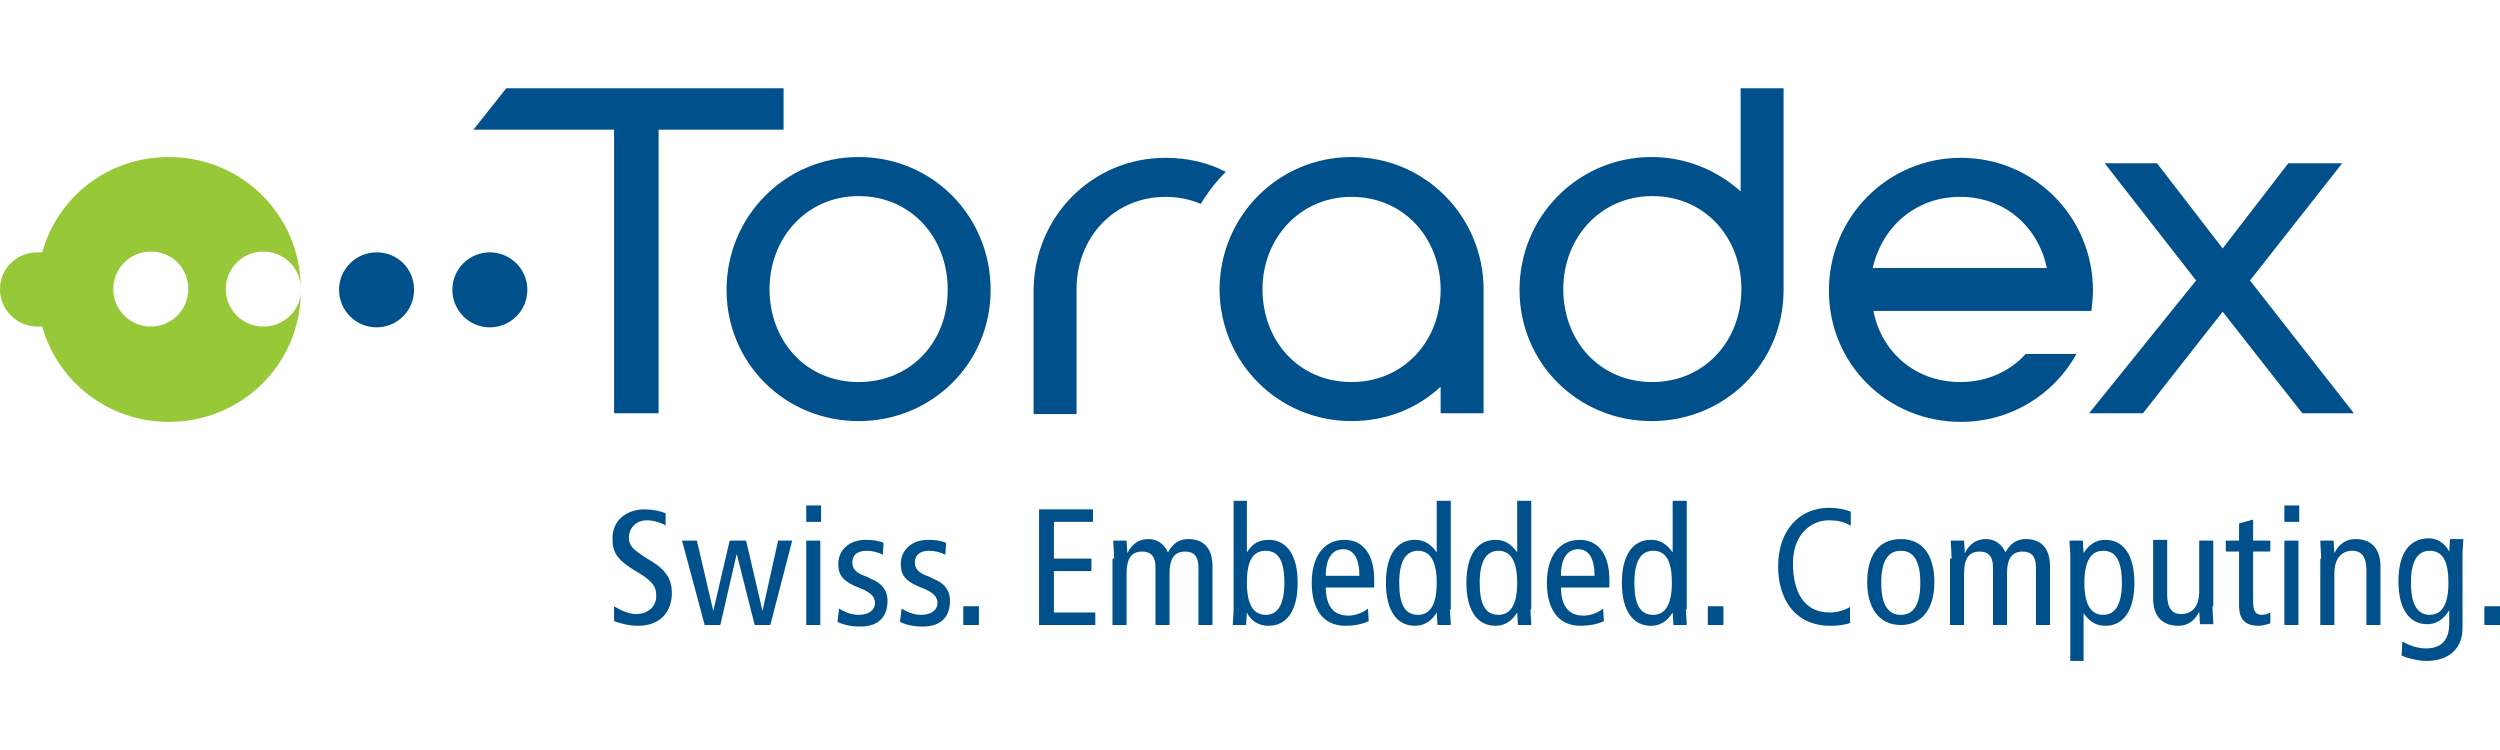
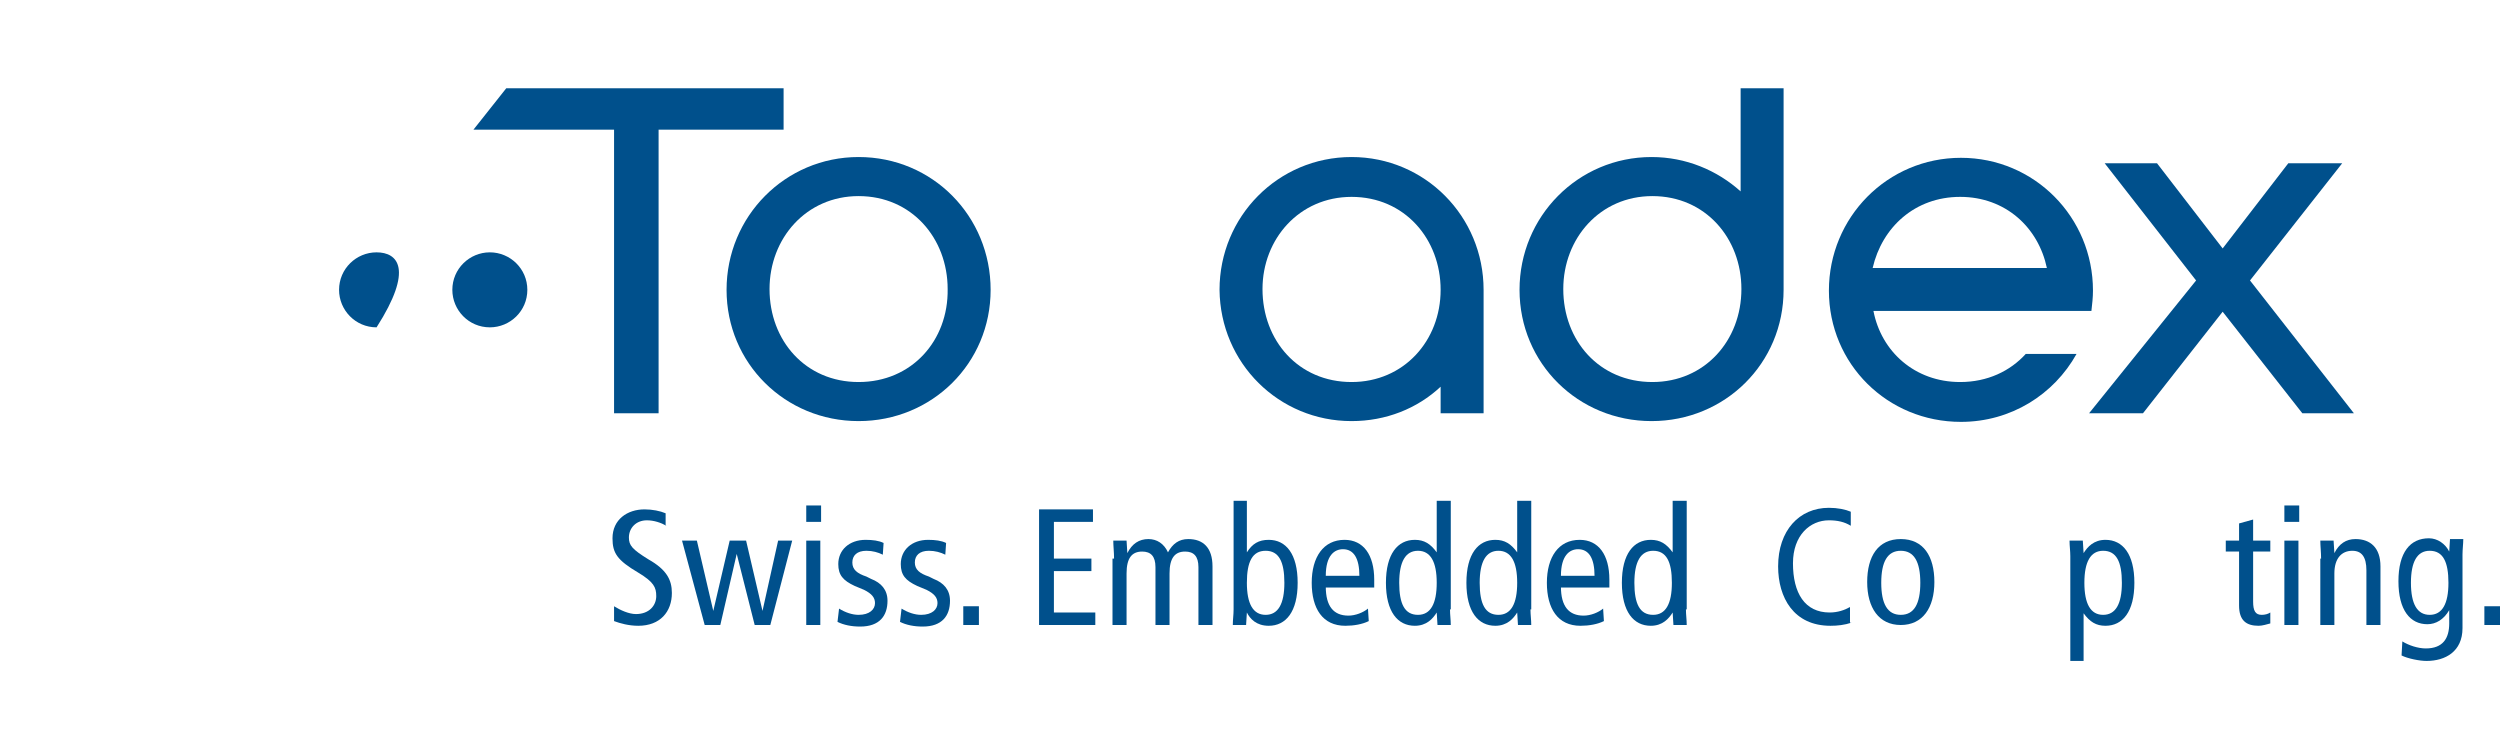
<svg xmlns="http://www.w3.org/2000/svg" id="Layer_1" style="enable-background:new 0 0 320 96;" version="1.1" viewBox="0 0 320 96" x="0px" xml:space="preserve" y="0px">
  <style type="text/css">
	.st0{fill-rule:evenodd;clip-rule:evenodd;fill:#96C837;}
	.st1{fill:#00508C;}
</style>
  <g id="Logo_-_Blue_1_">
    <g id="XMLID_1_">
      <g id="XMLID_135_">
-         <path class="st0" d="M33.7,41.8c-2.6,0-4.8-2.1-4.8-4.8c0-2.6,2.1-4.8,4.8-4.8c2.5,0,4.6,1.9,4.8,4.4     c-0.2-9.2-7.6-16.5-16.9-16.5c-7.8,0-14.2,5.1-16.2,12.2c-0.2,0-0.4,0-0.6,0C2.1,32.3,0,34.4,0,37c0,2.6,2.1,4.8,4.8,4.8     c0.2,0,0.4,0,0.6,0c2,7.1,8.5,12.2,16.2,12.2c9.3,0,16.8-7.3,16.9-16.6C38.4,39.8,36.3,41.8,33.7,41.8z M19.3,41.8     c-2.6,0-4.8-2.1-4.8-4.8c0-2.6,2.1-4.8,4.8-4.8s4.8,2.1,4.8,4.8C24.1,39.7,21.9,41.8,19.3,41.8z" id="XMLID_136_" />
-       </g>
+         </g>
      <g id="XMLID_133_">
-         <path class="st1" d="M48.2,32.3c-2.6,0-4.8,2.1-4.8,4.8c0,2.6,2.1,4.8,4.8,4.8c2.6,0,4.8-2.1,4.8-4.8     C53,34.4,50.9,32.3,48.2,32.3z" id="XMLID_134_" />
+         <path class="st1" d="M48.2,32.3c-2.6,0-4.8,2.1-4.8,4.8c0,2.6,2.1,4.8,4.8,4.8C53,34.4,50.9,32.3,48.2,32.3z" id="XMLID_134_" />
      </g>
      <g id="XMLID_131_">
        <path class="st1" d="M62.7,32.3c-2.6,0-4.8,2.1-4.8,4.8c0,2.6,2.1,4.8,4.8,4.8c2.6,0,4.8-2.1,4.8-4.8     C67.5,34.4,65.3,32.3,62.7,32.3z" id="XMLID_132_" />
      </g>
      <g id="XMLID_108_">
        <g id="XMLID_129_">
          <polygon class="st1" id="XMLID_130_" points="78.6,52.9 84.3,52.9 84.3,16.6 100.3,16.6 100.3,11.3 64.8,11.3 60.6,16.6       78.6,16.6     " />
        </g>
        <g id="XMLID_125_">
          <path class="st1" d="M109.9,20.1c-9.4,0-16.9,7.6-16.9,17c0,9.4,7.5,16.8,16.9,16.8c9.4,0,16.9-7.4,16.9-16.8      C126.8,27.7,119.4,20.1,109.9,20.1z M109.9,48.9c-6.8,0-11.4-5.3-11.4-11.9c0-6.5,4.7-11.9,11.4-11.9c6.8,0,11.4,5.4,11.4,11.9      C121.4,43.6,116.7,48.9,109.9,48.9z" id="XMLID_126_" />
        </g>
        <g id="XMLID_123_">
          <polygon class="st1" id="XMLID_124_" points="288,35.9 299.8,20.9 292.9,20.9 284.5,31.8 276.1,20.9 269.4,20.9 281.1,35.9       267.4,52.9 274.3,52.9 284.5,39.9 294.7,52.9 301.3,52.9     " />
        </g>
        <g id="XMLID_121_">
-           <path class="st1" d="M153.7,26.1c0.9-1.5,2-2.9,3.2-4.1c-2.3-1.2-4.9-1.8-7.7-1.8c-9.4,0-16.8,7.5-16.9,16.9      l0,15.9h5.5V37c0-6.5,4.7-11.8,11.4-11.8C150.8,25.2,152.3,25.5,153.7,26.1z" id="XMLID_122_" />
-         </g>
+           </g>
        <g id="XMLID_117_">
          <path class="st1" d="M173,53.9c4.4,0,8.4-1.6,11.4-4.4v3.4h5.5V37.1c0-9.4-7.5-17-16.9-17      c-9.4,0-16.9,7.6-16.9,17C156.2,46.5,163.7,53.9,173,53.9z M173,25.2c6.8,0,11.4,5.4,11.4,11.9c0,6.5-4.7,11.8-11.4,11.8      c-6.8,0-11.4-5.3-11.4-11.9C161.6,30.6,166.3,25.2,173,25.2z" id="XMLID_118_" />
        </g>
        <g id="XMLID_113_">
          <path class="st1" d="M228.3,36.9V11.3h-5.5v13.2c-3-2.7-7-4.4-11.4-4.4c-9.4,0-16.9,7.6-16.9,17      c0,9.4,7.5,16.8,16.9,16.8c9.4,0,16.9-7.4,16.9-16.8L228.3,36.9z M211.5,48.9c-6.8,0-11.4-5.3-11.4-11.9      c0-6.5,4.7-11.9,11.4-11.9c6.8,0,11.4,5.4,11.4,11.9C222.9,43.6,218.2,48.9,211.5,48.9z" id="XMLID_114_" />
        </g>
        <g id="XMLID_109_">
          <path class="st1" d="M259.3,45.3c-2,2.2-4.9,3.6-8.4,3.6c-5.8,0-10.1-3.9-11.1-9.1h27.4h0.2h0.3      c0.1-0.9,0.2-1.7,0.2-2.6c0-9.4-7.5-17-16.9-17c-9.4,0-16.9,7.6-16.9,17c0,9.4,7.5,16.8,16.9,16.8c6.4,0,11.9-3.5,14.8-8.7      H259.3z M250.9,25.2c5.8,0,10,3.9,11.1,9.1h-22.3C240.9,29.1,245.1,25.2,250.9,25.2z" id="XMLID_110_" />
        </g>
      </g>
      <g id="XMLID_2_">
        <path class="st1" d="M85.3,67.3c-0.7-0.4-1.6-0.7-2.5-0.7c-1.4,0-2.3,1-2.3,2.2c0,1,0.4,1.5,2.5,2.8     c2.3,1.3,3,2.6,3,4.3c0,2.4-1.5,4.2-4.3,4.2c-1.2,0-2.3-0.3-3.1-0.6v-1.9c0.8,0.5,1.9,1,2.8,1c1.7,0,2.6-1.1,2.6-2.3     c0-1.1-0.3-1.8-2.3-3c-2.7-1.6-3.3-2.5-3.3-4.4c0-2.4,1.9-3.7,4.1-3.7c1,0,2,0.2,2.7,0.5V67.3z" id="XMLID_106_" />
        <path class="st1" d="M98.6,80h-2l-2.3-9.1h0L92.2,80h-2l-2.9-10.8h1.9l2.1,9h0l2.1-9h2.1l2.1,9h0l2-9h1.8     L98.6,80z" id="XMLID_104_" />
        <path class="st1" d="M105.1,64.7v2.1h-1.9v-2.1H105.1z M103.2,69.2h1.8V80h-1.8V69.2z" id="XMLID_101_" />
        <path class="st1" d="M107.4,77.9c0.8,0.5,1.7,0.8,2.5,0.8c1.4,0,2.1-0.7,2.1-1.5c0-0.7-0.4-1.2-1.4-1.7l-1.2-0.5     c-1.5-0.7-2.1-1.4-2.1-2.8c0-1.8,1.4-3.1,3.5-3.1c0.9,0,1.7,0.1,2.3,0.4l-0.1,1.5c-0.6-0.3-1.3-0.5-2.1-0.5     c-1.2,0-1.8,0.6-1.8,1.5c0,0.9,0.6,1.4,1.8,1.8l0.6,0.3c1.3,0.5,2.1,1.4,2.1,2.8c0,1.9-1,3.3-3.5,3.3c-1.1,0-2.1-0.2-2.9-0.6     L107.4,77.9z" id="XMLID_99_" />
        <path class="st1" d="M115.4,77.9c0.8,0.5,1.7,0.8,2.5,0.8c1.4,0,2.1-0.7,2.1-1.5c0-0.7-0.4-1.2-1.4-1.7l-1.2-0.5     c-1.5-0.7-2.1-1.4-2.1-2.8c0-1.8,1.4-3.1,3.5-3.1c0.9,0,1.7,0.1,2.3,0.4l-0.1,1.5c-0.6-0.3-1.3-0.5-2.1-0.5     c-1.2,0-1.8,0.6-1.8,1.5c0,0.9,0.6,1.4,1.8,1.8l0.6,0.3c1.3,0.5,2.1,1.4,2.1,2.8c0,1.9-1,3.3-3.5,3.3c-1.1,0-2.1-0.2-2.9-0.6     L115.4,77.9z" id="XMLID_97_" />
        <path class="st1" d="M123.3,77.6h2V80h-2V77.6z" id="XMLID_95_" />
        <path class="st1" d="M133,65.2h6.9v1.6h-5v4.7h4.8v1.6h-4.8v5.3h5.3V80H133V65.2z" id="XMLID_93_" />
        <path class="st1" d="M142.6,71.5c0-0.8-0.1-1.6-0.1-2.3h1.7l0.1,1.6h0c0.6-1.2,1.5-1.8,2.7-1.8     c1.1,0,2,0.6,2.5,1.7c0.6-1.1,1.4-1.7,2.6-1.7c1.9,0,3.1,1.1,3.1,3.5V80h-1.8v-7.4c0-1.4-0.6-2-1.7-2c-1.3,0-2,0.8-2,2.8V80h-1.8     v-7.4c0-1.4-0.6-2-1.7-2c-1.3,0-2,0.8-2,2.8V80h-1.8V71.5z" id="XMLID_91_" />
        <path class="st1" d="M157.8,64.1h1.8v6.6h0c0.7-1.1,1.5-1.6,2.8-1.6c2.2,0,3.7,1.8,3.7,5.5s-1.5,5.5-3.7,5.5     c-1.6,0-2.4-0.9-2.8-1.7h0l-0.1,1.6h-1.7c0-0.7,0.1-1.3,0.1-2V64.1z M162,78.7c1.6,0,2.4-1.4,2.4-4.1s-0.7-4.1-2.4-4.1     s-2.4,1.4-2.4,4.1S160.4,78.7,162,78.7z" id="XMLID_88_" />
        <path class="st1" d="M169.7,75.1c0,2.5,1,3.7,2.9,3.7c0.9,0,1.9-0.4,2.5-0.9l0.1,1.6c-0.8,0.4-1.9,0.6-3,0.6     c-2.9,0-4.3-2.2-4.3-5.5s1.5-5.5,4.2-5.5c2.4,0,3.8,1.9,3.8,5.1v1H169.7z M174,73.7c0-2.2-0.7-3.4-2.1-3.4     c-1.1,0-2.2,0.8-2.2,3.4H174z" id="XMLID_46_" />
        <path class="st1" d="M185.6,78c0,0.7,0.1,1.3,0.1,2H184l-0.1-1.6h0c-0.5,0.8-1.3,1.7-2.8,1.7     c-2.2,0-3.7-1.8-3.7-5.5s1.5-5.5,3.7-5.5c1.2,0,2,0.5,2.8,1.6h0v-6.6h1.8V78z M181.5,70.5c-1.6,0-2.4,1.4-2.4,4.1     s0.7,4.1,2.4,4.1c1.6,0,2.4-1.4,2.4-4.1S183.1,70.5,181.5,70.5z" id="XMLID_43_" />
        <path class="st1" d="M195.9,78c0,0.7,0.1,1.3,0.1,2h-1.7l-0.1-1.6h0c-0.5,0.8-1.3,1.7-2.8,1.7     c-2.2,0-3.7-1.8-3.7-5.5s1.5-5.5,3.7-5.5c1.2,0,2,0.5,2.8,1.6h0v-6.6h1.8V78z M191.8,70.5c-1.6,0-2.4,1.4-2.4,4.1     s0.7,4.1,2.4,4.1c1.6,0,2.4-1.4,2.4-4.1S193.4,70.5,191.8,70.5z" id="XMLID_40_" />
        <path class="st1" d="M199.8,75.1c0,2.5,1,3.7,2.9,3.7c0.9,0,1.9-0.4,2.5-0.9l0.1,1.6c-0.8,0.4-1.9,0.6-3,0.6     c-2.9,0-4.3-2.2-4.3-5.5s1.5-5.5,4.2-5.5c2.4,0,3.8,1.9,3.8,5.1v1H199.8z M204.1,73.7c0-2.2-0.7-3.4-2.1-3.4     c-1.1,0-2.2,0.8-2.2,3.4H204.1z" id="XMLID_37_" />
        <path class="st1" d="M215.8,78c0,0.7,0.1,1.3,0.1,2h-1.7l-0.1-1.6h0c-0.5,0.8-1.3,1.7-2.8,1.7     c-2.2,0-3.7-1.8-3.7-5.5s1.5-5.5,3.7-5.5c1.2,0,2,0.5,2.8,1.6h0v-6.6h1.8V78z M211.6,70.5c-1.6,0-2.4,1.4-2.4,4.1     s0.7,4.1,2.4,4.1c1.6,0,2.4-1.4,2.4-4.1S213.3,70.5,211.6,70.5z" id="XMLID_32_" />
-         <path class="st1" d="M218.6,77.6h2V80h-2V77.6z" id="XMLID_30_" />
        <path class="st1" d="M237,79.7c-0.9,0.3-1.8,0.4-2.7,0.4c-4.7,0-6.7-3.6-6.7-7.6c0-4.6,2.7-7.5,6.5-7.5     c1.1,0,2.1,0.2,2.8,0.5v1.8c-0.8-0.5-1.7-0.7-2.8-0.7c-2.4,0-4.6,1.9-4.6,5.5c0,3.8,1.5,6.3,4.7,6.3c1,0,1.9-0.3,2.6-0.7V79.7z" id="XMLID_28_" />
        <path class="st1" d="M243.3,69c2.9,0,4.3,2.2,4.3,5.5s-1.5,5.5-4.3,5.5s-4.3-2.2-4.3-5.5S240.4,69,243.3,69z      M243.3,78.7c1.7,0,2.5-1.4,2.5-4.1s-0.8-4.1-2.5-4.1s-2.5,1.4-2.5,4.1S241.6,78.7,243.3,78.7z" id="XMLID_25_" />
-         <path class="st1" d="M249.8,71.5c0-0.8-0.1-1.6-0.1-2.3h1.7l0.1,1.6h0c0.6-1.2,1.5-1.8,2.7-1.8     c1.1,0,2,0.6,2.5,1.7c0.6-1.1,1.4-1.7,2.6-1.7c1.9,0,3.1,1.1,3.1,3.5V80h-1.8v-7.4c0-1.4-0.6-2-1.7-2c-1.3,0-2,0.8-2,2.8V80h-1.8     v-7.4c0-1.4-0.6-2-1.7-2c-1.3,0-2,0.8-2,2.8V80h-1.8V71.5z" id="XMLID_22_" />
        <path class="st1" d="M265,71.2c0-0.7-0.1-1.3-0.1-2h1.7l0.1,1.6h0c0.5-0.8,1.3-1.7,2.8-1.7c2.2,0,3.7,1.8,3.7,5.5     s-1.5,5.5-3.7,5.5c-1.2,0-2-0.5-2.8-1.6h0v6.1H265V71.2z M269.2,78.7c1.6,0,2.4-1.4,2.4-4.1s-0.7-4.1-2.4-4.1     c-1.6,0-2.4,1.4-2.4,4.1S267.6,78.7,269.2,78.7z" id="XMLID_19_" />
-         <path class="st1" d="M283.2,77.6c0,0.8,0.1,1.6,0.1,2.3h-1.7l-0.1-1.6h0c-0.6,1.2-1.5,1.8-2.7,1.8     c-1.9,0-3.2-1.1-3.2-3.5v-7.5h1.8v7c0,1.7,0.6,2.5,1.8,2.5c1.4,0,2.3-1,2.3-2.9v-6.5h1.8V77.6z" id="XMLID_17_" />
        <path class="st1" d="M290.6,79.8c-0.4,0.1-1,0.3-1.5,0.3c-1.6,0-2.5-0.7-2.5-2.6v-6.9h-1.7v-1.4h1.7V67l1.8-0.5     v2.7h2.2v1.4h-2.2V77c0,1.2,0.3,1.7,1.1,1.7c0.4,0,0.8-0.1,1.1-0.3V79.8z" id="XMLID_15_" />
        <path class="st1" d="M294.3,64.7v2.1h-1.9v-2.1H294.3z M292.4,69.2h1.8V80h-1.8V69.2z" id="XMLID_11_" />
        <path class="st1" d="M297.1,71.5c0-0.8-0.1-1.6-0.1-2.3h1.7l0.1,1.6h0c0.6-1.2,1.5-1.8,2.7-1.8     c1.9,0,3.2,1.1,3.2,3.5V80h-1.8v-7c0-1.7-0.6-2.5-1.8-2.5c-1.4,0-2.3,1-2.3,2.9V80h-1.8V71.5z" id="XMLID_9_" />
        <path class="st1" d="M315.2,80.4c0,3-2.2,4.2-4.6,4.2c-0.9,0-2.4-0.3-3.2-0.7l0.1-1.8c0.8,0.5,2,0.9,3,0.9     c2.2,0,3-1.3,3-3.2v-1.7h0c-0.7,1.2-1.7,1.8-2.8,1.8c-2.2,0-3.7-1.8-3.7-5.5s1.5-5.5,3.9-5.5c1.1,0,2.1,0.7,2.6,1.7h0l0.1-1.6     h1.7c0,0.6-0.1,1.3-0.1,2V80.4z M311,78.7c1.6,0,2.4-1.4,2.4-4.1s-0.7-4.1-2.4-4.1c-1.6,0-2.4,1.4-2.4,4.1S309.4,78.7,311,78.7z" id="XMLID_6_" />
        <path class="st1" d="M318,77.6h2V80h-2V77.6z" id="XMLID_4_" />
      </g>
    </g>
  </g>
</svg>